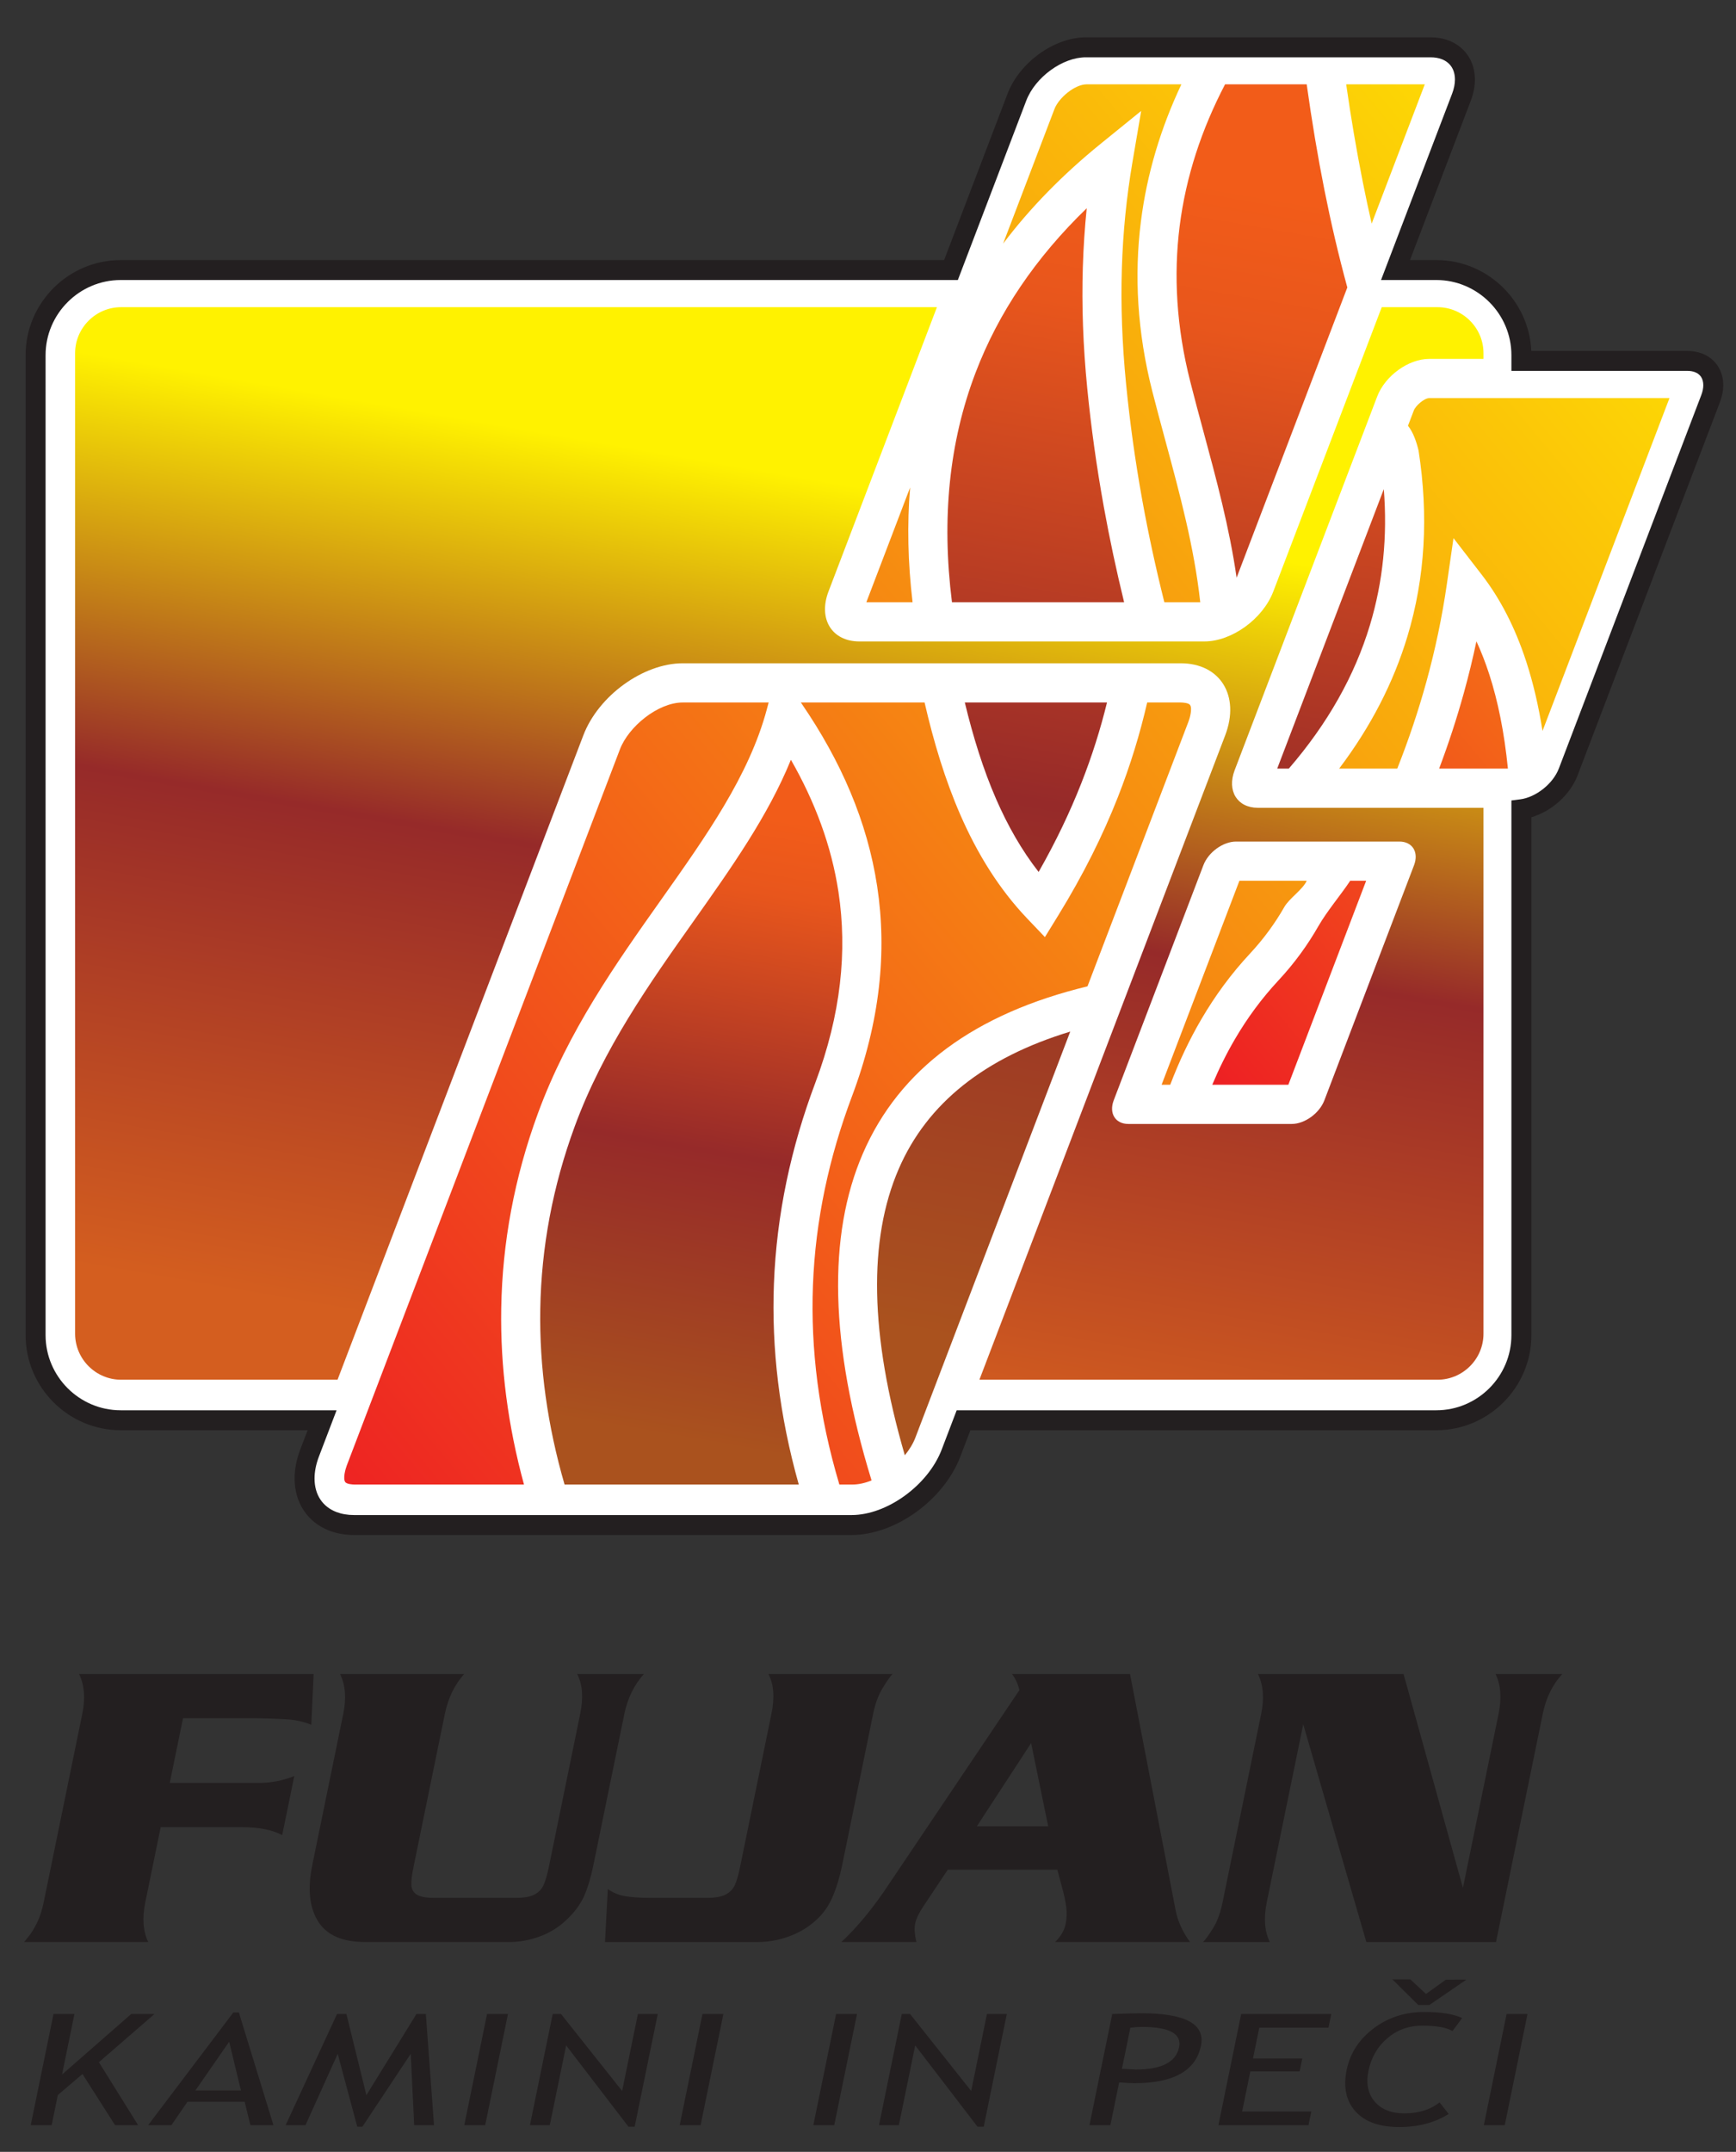
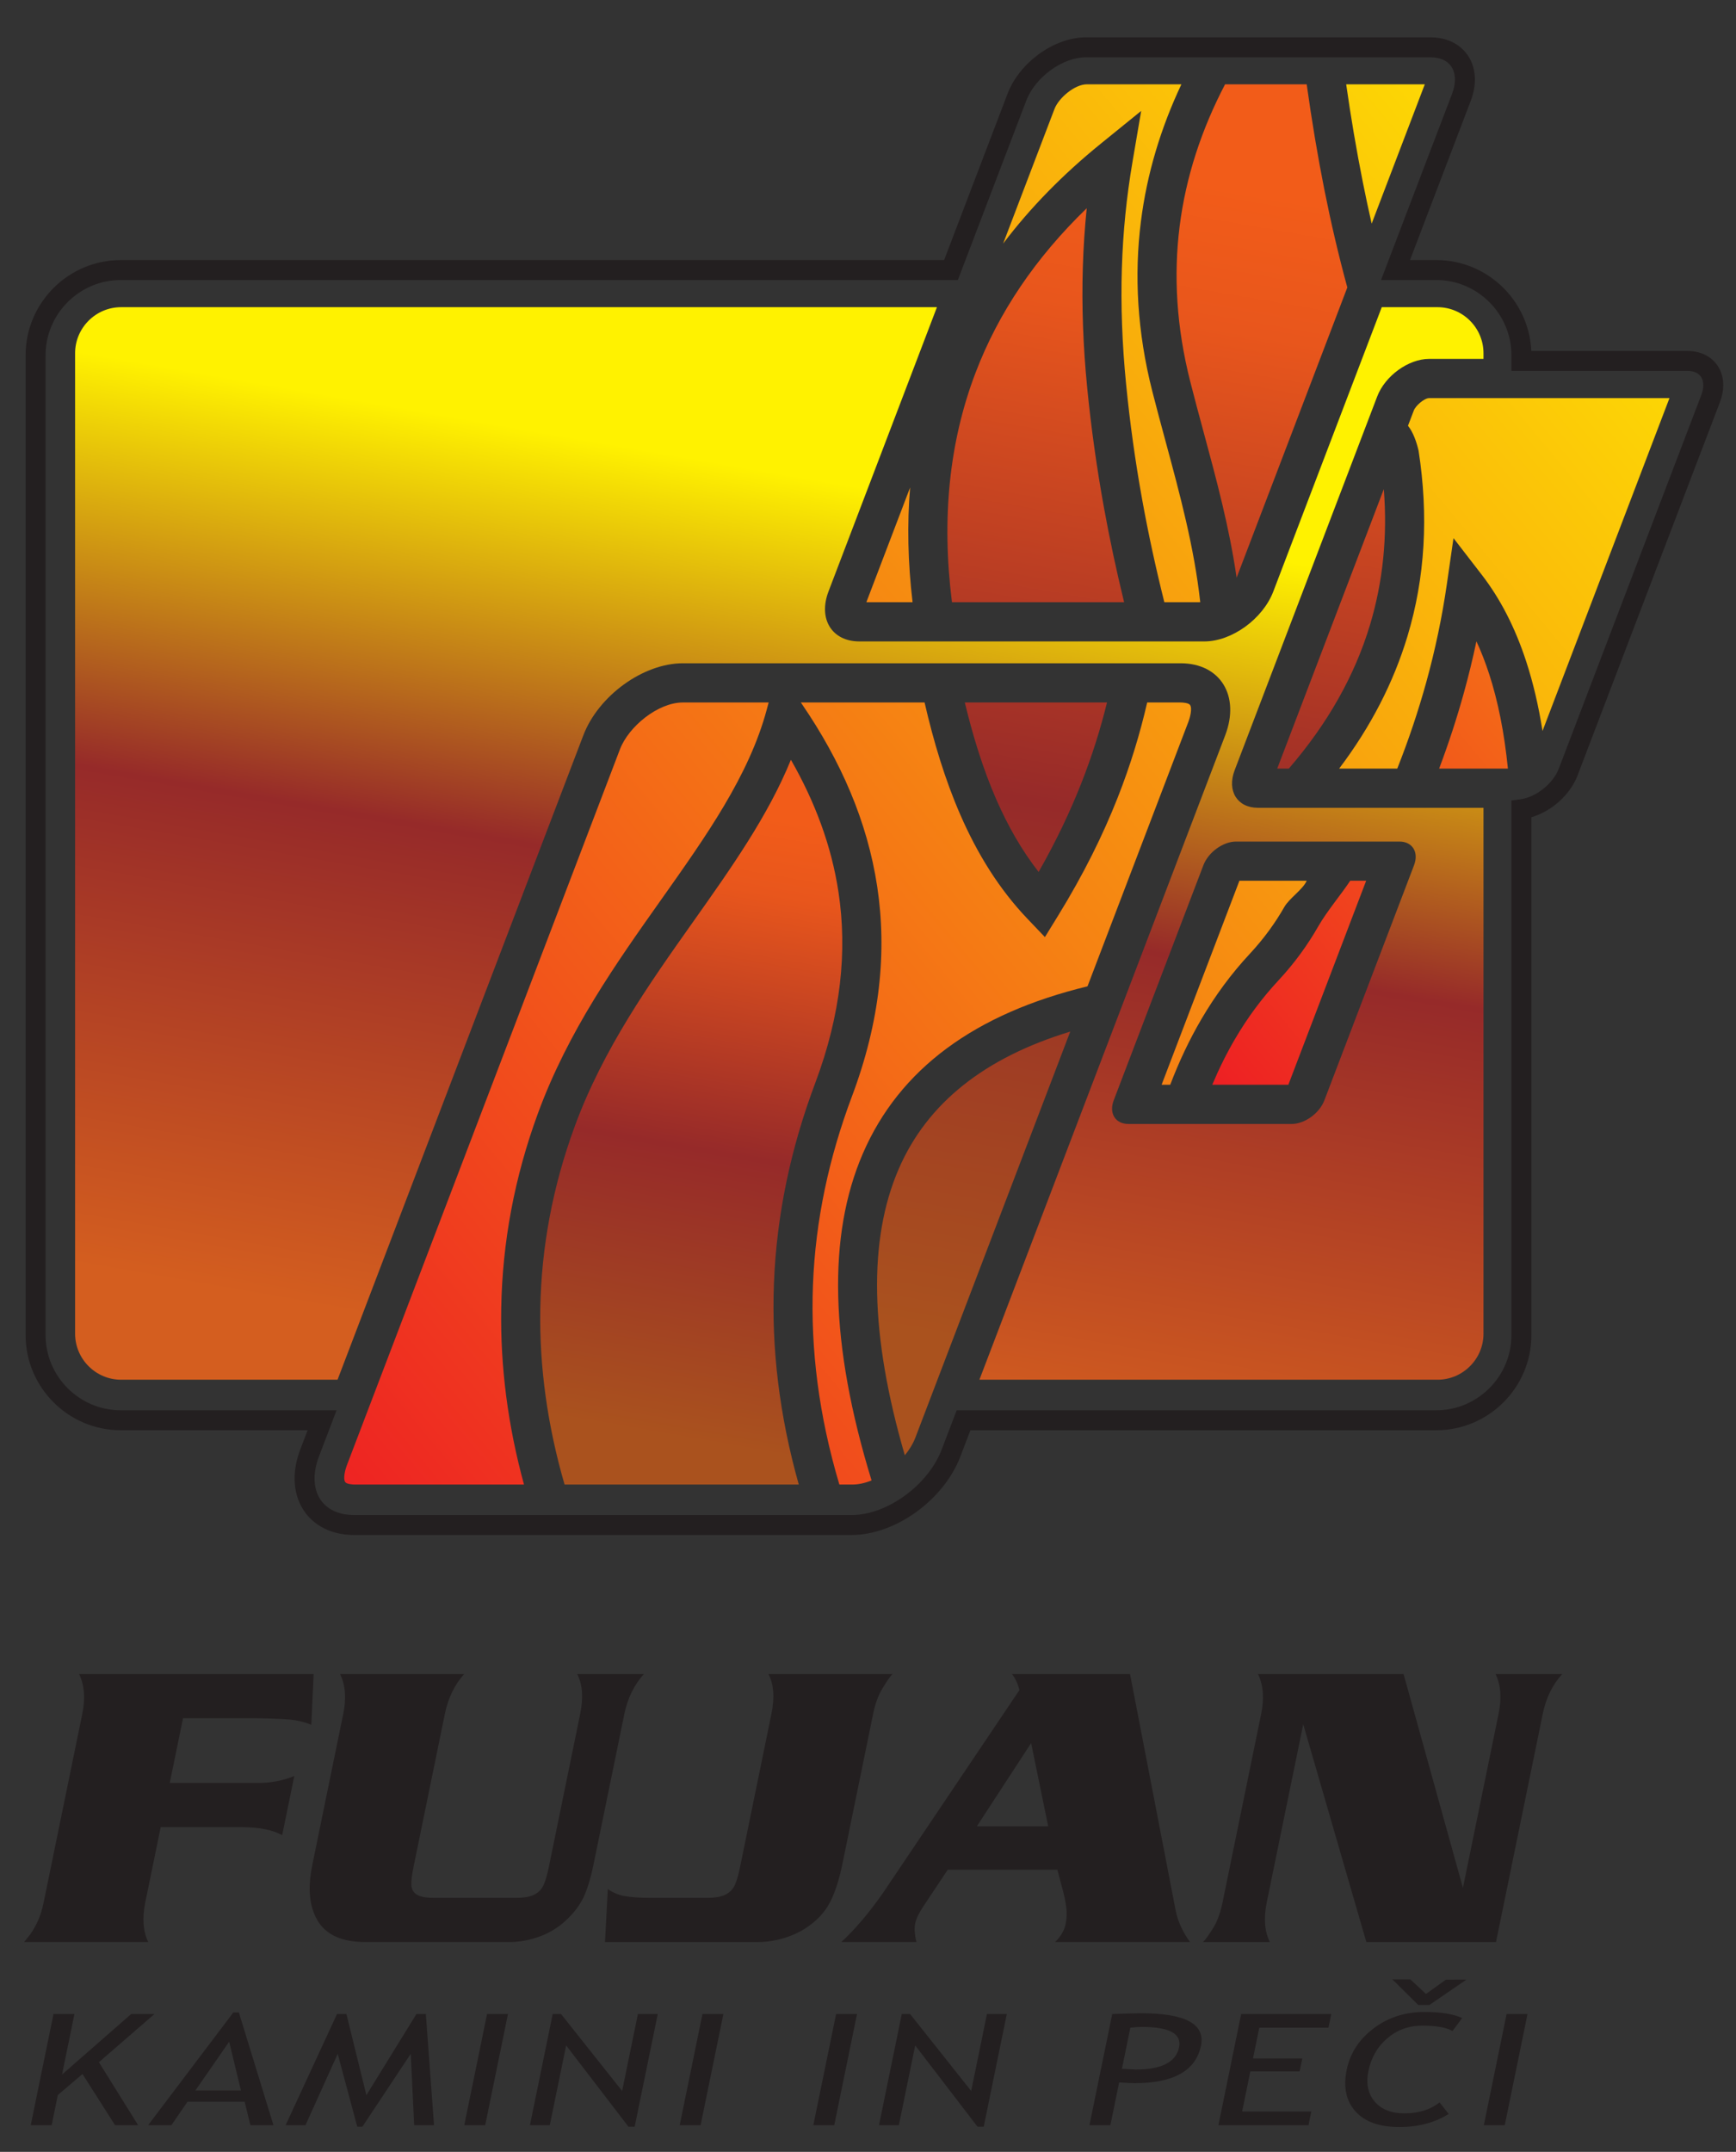
<svg xmlns="http://www.w3.org/2000/svg" xmlns:ns1="http://www.inkscape.org/namespaces/inkscape" xmlns:ns2="http://sodipodi.sourceforge.net/DTD/sodipodi-0.dtd" width="138mm" height="171mm" viewBox="0 0 138 171" version="1.1" id="svg5" xml:space="preserve" ns1:version="1.2.2 (732a01da63, 2022-12-09)" ns2:docname="logo_123test.svg">
  <rect x="0" y="0" width="138" height="171" fill="#333333" stroke="none" />
  <ns2:namedview id="namedview7" pagecolor="#ffffff" bordercolor="#000000" borderopacity="0.25" ns1:showpageshadow="2" ns1:pageopacity="0.0" ns1:pagecheckerboard="0" ns1:deskcolor="#d1d1d1" ns1:document-units="mm" showgrid="false" ns1:zoom="0.52724989" ns1:cx="302.5131" ns1:cy="733.99731" ns1:window-width="1920" ns1:window-height="1017" ns1:window-x="-8" ns1:window-y="-8" ns1:window-maximized="1" ns1:current-layer="svg5">
    <ns1:page x="0" y="0" width="138" height="171" id="page273" />
    <ns1:page x="220" y="0" width="210" height="297" id="page275" />
  </ns2:namedview>
  <defs id="defs2">
    <clipPath clipPathUnits="userSpaceOnUse" id="clipPath156">
      <path d="m 318.099,691.809 -9.853,-25.825 h 10.408 c -1.064,8.967 -1.244,17.574 -0.555,25.825 z m 96.616,-63.276 h 13.089 c 2.563,6.475 4.735,12.953 6.527,19.429 2.036,7.361 3.581,14.746 4.649,22.151 l 1.485,10.298 6.357,-8.229 c 4.104,-5.312 7.502,-11.785 10.055,-19.643 1.516,-4.666 2.738,-9.827 3.638,-15.532 l 28.588,74.927 H 434.982 c -1.147,-0.039 -3.043,-1.712 -3.452,-2.784 l -1.312,-3.44 c 1.153,-1.432 1.907,-3.57 2.384,-5.593 2.272,-14.639 1.484,-28.586 -2.505,-41.805 -3.141,-10.406 -8.246,-20.339 -15.381,-29.78 z m -39.979,-71.17 h 1.943 c 1.977,5.201 4.303,10.139 7.028,14.786 3.103,5.294 6.709,10.202 10.883,14.685 3.22,3.459 5.754,6.996 7.781,10.544 1.125,1.97 4.186,3.941 5.037,5.904 h -15.152 z m -72.564,-90.001 h 2.939 c 1.402,0 2.868,0.34 4.308,0.93 -9.428,30.718 -9.936,55.151 -1.954,73.598 8.251,19.066 25.263,31.494 50.582,37.625 l 22.759,59.649 c 0.284,0.745 0.912,2.967 0.309,3.723 -0.352,0.441 -1.615,0.529 -2.097,0.529 h -7.529 c -1.602,-6.951 -3.746,-14.075 -6.652,-21.44 -3.334,-8.45 -7.686,-17.252 -13.391,-26.519 l -2.989,-4.855 -3.941,4.13 c -6.4,6.71 -11.281,14.633 -15.104,23.398 -3.434,7.875 -6.004,16.388 -8.053,25.285 h -27.863 l 0.219,-0.32 c 8.765,-12.803 14.752,-26.422 16.975,-41.104 2.224,-14.689 0.662,-30.354 -5.676,-47.217 -5.143,-13.684 -8.237,-27.836 -8.794,-42.566 -0.542,-14.316 1.295,-29.228 5.95,-44.847 z m -109.155,0 h 38.134 c -3.602,13.182 -5.353,26.444 -5.127,39.682 0.252,14.746 2.953,29.433 8.278,43.917 6.792,18.476 17.552,33.676 27.754,48.088 10.168,14.364 19.763,27.918 23.748,42.721 l 0.443,1.647 h -19.323 c -5.597,0 -12.212,-5.418 -14.168,-10.544 L 191.229,471.614 c -0.284,-0.745 -0.912,-2.967 -0.309,-3.723 0.353,-0.441 1.616,-0.529 2.097,-0.529 z m 186.174,315.211 h -21.298 c -2.731,0 -6.333,-3.063 -7.287,-5.563 l -11.561,-30.302 c 6.076,8.049 13.424,15.551 22.013,22.517 l 9.079,7.362 -1.96,-11.5 c -1.33,-7.808 -2.14,-15.734 -2.391,-23.947 -0.253,-8.27 0.051,-16.888 0.951,-26.028 0.855,-8.691 2.057,-17.368 3.652,-26.183 1.353,-7.473 2.997,-15.09 4.963,-22.944 h 8.087 c -1.363,12.373 -4.583,24.284 -7.796,36.166 -1.051,3.888 -2.102,7.774 -3.011,11.352 -3.378,13.297 -4.085,26.027 -2.561,38.156 1.364,10.849 4.509,21.158 9.12,30.914 z m 54.814,0 H 416.302 c 1.062,-7.445 2.306,-14.804 3.753,-22.062 0.629,-3.153 1.291,-6.254 1.985,-9.3 z" clip-rule="evenodd" id="path154" />
    </clipPath>
    <linearGradient x1="161.56" y1="476.37" x2="518.21" y2="773.57" gradientUnits="userSpaceOnUse" spreadMethod="pad" id="linearGradient162">
      <stop style="stop-opacity:1;stop-color:#ed1c24" offset="0" id="stop158" />
      <stop style="stop-opacity:1;stop-color:#fff200" offset="1" id="stop160" />
    </linearGradient>
    <clipPath clipPathUnits="userSpaceOnUse" id="clipPath172">
      <path d="m 327.527,665.985 h 38.764 c -1.774,7.263 -3.284,14.37 -4.555,21.392 -1.648,9.109 -2.885,18.015 -3.756,26.873 -0.935,9.496 -1.25,18.48 -0.985,27.131 0.138,4.527 0.433,8.95 0.879,13.295 -11.486,-11.1 -19.883,-23.46 -25.073,-37.122 -5.859,-15.423 -7.67,-32.59 -5.274,-51.569 z m 79.882,116.588 h -18.382 c -5.268,-10.081 -8.821,-20.752 -10.234,-31.983 -1.386,-11.022 -0.723,-22.666 2.388,-34.916 1.009,-3.973 1.992,-7.61 2.976,-11.249 2.917,-10.787 5.839,-21.596 7.469,-32.92 l 0.017,0.043 24.913,65.295 c -1.964,7.193 -3.674,14.513 -5.156,21.944 -1.52,7.625 -2.844,15.568 -3.992,23.785 z m -6.639,-154.04 h 2.615 c 8.789,10.183 14.842,20.957 18.264,32.297 2.946,9.763 3.965,19.974 3.125,30.614 z m -38.33,14.883 h -32.021 c 1.86,-7.721 4.134,-15.053 7.062,-21.767 2.604,-5.97 5.733,-11.482 9.561,-16.381 3.913,6.869 7.057,13.49 9.591,19.915 2.472,6.265 4.356,12.326 5.807,18.234 z M 316.908,473.949 c 1.039,1.272 1.863,2.625 2.372,3.958 l 34.882,91.422 c -19.223,-5.839 -32.202,-16.075 -38.627,-30.922 -6.878,-15.895 -6.539,-37.292 1.374,-64.459" clip-rule="evenodd" id="path170" />
    </clipPath>
    <linearGradient x1="345.02" y1="496.94" x2="390.69" y2="759.58" gradientUnits="userSpaceOnUse" spreadMethod="pad" id="linearGradient182">
      <stop style="stop-opacity:1;stop-color:#aa521e" offset="0" id="stop174" />
      <stop style="stop-opacity:1;stop-color:#962a29" offset="0.46" id="stop176" />
      <stop style="stop-opacity:1;stop-color:#e8561c" offset="0.88" id="stop178" />
      <stop style="stop-opacity:1;stop-color:#f25c19" offset="1" id="stop180" />
    </linearGradient>
    <clipPath clipPathUnits="userSpaceOnUse" id="clipPath192">
      <path d="m 437.234,628.533 h 15.486 c -0.817,8.17 -2.248,15.219 -4.218,21.283 -0.859,2.642 -1.818,5.094 -2.872,7.369 -0.81,-3.85 -1.749,-7.706 -2.818,-11.568 -1.575,-5.694 -3.432,-11.389 -5.578,-17.084 z m -51.091,-71.17 h 17.136 l 17.52,45.919 h -3.595 c -1.92,-2.932 -5.237,-6.847 -7.181,-10.248 -2.359,-4.13 -5.287,-8.225 -8.987,-12.198 -3.755,-4.032 -6.983,-8.421 -9.745,-13.133 -1.926,-3.285 -3.636,-6.736 -5.149,-10.339" clip-rule="evenodd" id="path190" />
    </clipPath>
    <linearGradient x1="371.13" y1="567.02" x2="467.74" y2="647.53" gradientUnits="userSpaceOnUse" spreadMethod="pad" id="linearGradient198">
      <stop style="stop-opacity:1;stop-color:#ed1c24" offset="0" id="stop194" />
      <stop style="stop-opacity:1;stop-color:#f47216" offset="1" id="stop196" />
    </linearGradient>
    <clipPath clipPathUnits="userSpaceOnUse" id="clipPath208">
      <path d="m 240.286,467.362 h 52.742 c -4.414,15.672 -6.145,30.69 -5.598,45.153 0.596,15.738 3.871,30.778 9.311,45.253 5.798,15.428 7.24,29.676 5.229,42.965 -1.579,10.427 -5.297,20.324 -10.714,29.786 -5.14,-12.627 -13.37,-24.253 -21.994,-36.437 -9.866,-13.938 -20.271,-28.637 -26.684,-46.081 -4.993,-13.582 -7.526,-27.323 -7.761,-41.094 -0.225,-13.159 1.646,-26.379 5.47,-39.546" clip-rule="evenodd" id="path206" />
    </clipPath>
    <linearGradient x1="256.7" y1="479.3" x2="280.92" y2="618.58" gradientUnits="userSpaceOnUse" spreadMethod="pad" id="linearGradient218">
      <stop style="stop-opacity:1;stop-color:#aa521e" offset="0" id="stop210" />
      <stop style="stop-opacity:1;stop-color:#962a29" offset="0.46" id="stop212" />
      <stop style="stop-opacity:1;stop-color:#e8561c" offset="0.88" id="stop214" />
      <stop style="stop-opacity:1;stop-color:#f25c19" offset="1" id="stop216" />
    </linearGradient>
    <clipPath clipPathUnits="userSpaceOnUse" id="clipPath228">
      <path d="m 140.412,732.403 h 183.729 l -24.42,-64.001 c -2.359,-6.184 0.769,-11.243 6.953,-11.243 h 77.683 c 6.184,0 13.174,5.059 15.533,11.243 l 24.42,64.001 h 12.561 c 5.692,0 10.349,-4.657 10.349,-10.349 v -1.294 h -12.243 c -4.655,0 -9.917,-3.808 -11.693,-8.463 l -32.099,-84.127 c -1.776,-4.655 0.579,-8.463 5.234,-8.463 h 50.8 v -118.398 c 0,-5.692 -4.657,-10.348 -10.349,-10.348 H 333.707 l 55.347,145.058 c 3.405,8.924 -1.11,16.224 -10.034,16.224 H 266.925 c -8.924,0 -19.009,-7.301 -22.414,-16.224 L 189.164,490.961 h -48.752 c -5.692,0 -10.349,4.657 -10.349,10.348 v 220.745 c 0,5.692 4.656,10.349 10.349,10.349 z M 367.246,548.537 h 36.788 c 2.929,0 6.238,2.396 7.356,5.324 l 20.193,52.923 c 1.117,2.929 -0.364,5.324 -3.293,5.324 h -36.788 c -2.929,0 -6.239,-2.395 -7.356,-5.324 l -20.193,-52.923 c -1.117,-2.928 0.364,-5.324 3.293,-5.324" clip-rule="evenodd" id="path226" />
    </clipPath>
    <linearGradient x1="267.96" y1="492.75" x2="309.33" y2="730.62" gradientUnits="userSpaceOnUse" spreadMethod="pad" id="linearGradient238">
      <stop style="stop-opacity:1;stop-color:#d45e1f" offset="0" id="stop230" />
      <stop style="stop-opacity:1;stop-color:#962a29" offset="0.46" id="stop232" />
      <stop style="stop-opacity:1;stop-color:#fff200" offset="0.84" id="stop234" />
      <stop style="stop-opacity:1;stop-color:#fff200" offset="1" id="stop236" />
    </linearGradient>
  </defs>
  <g ns1:label="Plast 1" ns1:groupmode="layer" id="layer1" />
  <path d="m 3.474,151.16 3.067,-14.965 c 0.256,-1.251 0.169,-2.304 -0.256,-3.167 H 24.933 l -0.187,4.029 c -0.546,-0.218 -1.114,-0.357 -1.699,-0.41 -0.592,-0.048 -1.462,-0.085 -2.623,-0.107 h -5.875 l -1.054,5.141 h 7.078 c 0.974,0 1.916,-0.181 2.821,-0.548 l -0.963,4.699 c -0.775,-0.426 -1.87,-0.639 -3.281,-0.639 h -6.376 l -1.224,5.971 c -0.257,1.256 -0.181,2.31 0.236,3.161 H 1.92 c 0,0 0.115,-0.144 0.344,-0.431 0.233,-0.282 0.458,-0.649 0.677,-1.096 0.225,-0.447 0.401,-0.995 0.533,-1.639 z m 21.346,-2.932 2.466,-12.033 c 0.256,-1.251 0.174,-2.304 -0.256,-3.167 h 9.872 c -0.771,0.852 -1.279,1.905 -1.538,3.167 l -2.484,12.123 c -0.132,0.644 -0.196,1.139 -0.18,1.474 0.015,0.341 0.161,0.591 0.434,0.766 0.279,0.171 0.725,0.255 1.337,0.255 h 6.578 c 0.617,0 1.092,-0.085 1.426,-0.255 0.339,-0.176 0.582,-0.426 0.737,-0.766 0.149,-0.335 0.293,-0.83 0.425,-1.474 l 2.484,-12.123 c 0.267,-1.304 0.185,-2.358 -0.24,-3.167 h 5.306 c -0.778,0.862 -1.297,1.916 -1.554,3.167 l -2.466,12.033 c -0.201,0.979 -0.448,1.799 -0.744,2.464 -0.301,0.665 -0.778,1.304 -1.428,1.905 -0.619,0.58 -1.326,1.017 -2.123,1.298 -0.799,0.287 -1.589,0.431 -2.382,0.431 h -11.458 c -1.82,0 -3.074,-0.554 -3.753,-1.655 -0.684,-1.102 -0.839,-2.581 -0.457,-4.444 z m 44.589,-12.033 -2.466,12.033 c -0.192,0.937 -0.443,1.772 -0.759,2.506 -0.309,0.729 -0.75,1.352 -1.323,1.863 -0.615,0.559 -1.331,0.99 -2.159,1.288 -0.826,0.293 -1.639,0.442 -2.438,0.442 h -12.171 l 0.225,-4.215 c 0.436,0.314 0.924,0.505 1.466,0.585 0.537,0.08 1.184,0.117 1.929,0.117 h 4.513 c 0.612,0 1.092,-0.085 1.441,-0.255 0.345,-0.176 0.593,-0.426 0.748,-0.766 0.154,-0.335 0.292,-0.83 0.424,-1.474 l 2.484,-12.123 c 0.267,-1.304 0.19,-2.358 -0.24,-3.167 h 9.861 c -0.184,0.197 -0.447,0.569 -0.784,1.123 -0.336,0.548 -0.587,1.229 -0.754,2.044 z m 11.032,-3.167 h 9.388 l 3.63,18.802 c 0.168,0.841 0.545,1.676 1.139,2.496 h -10.724 c 0.453,-0.447 0.733,-0.926 0.836,-1.432 0.087,-0.426 0.108,-0.867 0.052,-1.32 -0.052,-0.447 -0.176,-1.038 -0.38,-1.756 -0.198,-0.724 -0.309,-1.139 -0.331,-1.24 h -8.712 l -1.938,2.911 c -0.362,0.543 -0.578,1 -0.654,1.373 -0.076,0.373 -0.044,0.862 0.104,1.464 h -5.971 c 1.13,-1.048 2.255,-2.379 3.372,-3.991 l 10.784,-16.03 c -0.125,-0.506 -0.319,-0.937 -0.595,-1.277 z m 2.884,12.102 -1.358,-6.615 -4.315,6.615 z m 13.863,6.03 3.067,-14.965 c 0.256,-1.251 0.169,-2.304 -0.256,-3.167 h 11.575 l 4.719,16.993 2.833,-13.826 c 0.258,-1.261 0.176,-2.315 -0.24,-3.167 h 5.306 c -0.772,0.83 -1.291,1.884 -1.554,3.167 l -3.716,18.132 H 108.615 l -5.017,-17.307 -2.898,14.14 c -0.259,1.262 -0.176,2.315 0.24,3.167 h -5.306 c 0.195,-0.197 0.462,-0.564 0.795,-1.101 0.333,-0.532 0.586,-1.224 0.759,-2.065" style="fill:#231f20;fill-opacity:1;fill-rule:nonzero;stroke:none;stroke-width:0.353" id="path142" />
  <path d="m 9.147,168.878 -2.59,-4.065 -1.96,1.67 -0.491,2.395 h -1.663 l 1.81,-8.833 h 1.664 l -0.985,4.808 5.5,-4.808 h 1.85 l -4.42,3.83 3.119,5.003 z m 10.758,0 -0.458,-1.866 h -4.54 l -1.282,1.866 h -1.85 l 6.774,-8.957 h 0.441 l 2.747,8.957 z m -1.687,-6.634 -2.687,3.879 h 3.623 z m 14.705,6.634 -0.272,-5.671 -3.844,5.794 h -0.407 l -1.554,-5.794 -2.562,5.671 h -1.578 l 4.085,-8.833 h 0.746 l 1.589,6.449 3.978,-6.449 h 0.747 l 0.651,8.833 z m 3.984,0 1.81,-8.833 h 1.663 l -1.81,8.833 z m 13.053,0.124 -4.956,-6.462 -1.299,6.338 h -1.579 l 1.81,-8.833 h 0.662 l 4.857,6.115 1.253,-6.115 h 1.579 l -1.835,8.957 z m 4.071,-0.124 1.81,-8.833 h 1.663 l -1.81,8.833 z m 10.623,0 1.81,-8.833 h 1.663 l -1.81,8.833 z m 13.053,0.124 -4.955,-6.462 -1.299,6.338 h -1.579 l 1.81,-8.833 h 0.662 l 4.856,6.115 1.253,-6.115 h 1.579 l -1.835,8.957 z m 11.256,-3.519 -0.696,3.395 h -1.663 l 1.811,-8.835 c 1.264,-0.039 2.026,-0.06 2.286,-0.06 3.53,0 5.119,0.858 4.767,2.578 -0.407,1.987 -2.17,2.981 -5.29,2.981 -0.186,0 -0.592,-0.021 -1.215,-0.06 z m 0.892,-4.353 -0.669,3.266 c 0.693,0.039 1.06,0.06 1.097,0.06 2.056,0 3.204,-0.589 3.445,-1.769 0.221,-1.077 -0.766,-1.617 -2.958,-1.617 -0.221,0 -0.525,0.021 -0.915,0.06 z m 10.249,0.002 -0.501,2.446 h 3.92 l -0.21,1.026 h -3.92 l -0.653,3.187 h 5.499 l -0.223,1.087 h -7.162 l 1.81,-8.833 h 7.162 l -0.223,1.087 z m 16.125,-0.766 -0.766,1.031 c -0.474,-0.284 -1.276,-0.426 -2.416,-0.426 -1.063,0 -1.986,0.334 -2.768,1.001 -0.779,0.669 -1.278,1.53 -1.494,2.582 -0.206,1.007 -0.042,1.822 0.489,2.446 0.531,0.626 1.318,0.939 2.362,0.939 1.134,0 2.071,-0.29 2.801,-0.873 l 0.722,0.922 c -1.103,0.692 -2.41,1.038 -3.924,1.038 -1.587,0 -2.749,-0.416 -3.492,-1.25 -0.741,-0.832 -0.971,-1.93 -0.691,-3.295 0.271,-1.32 0.981,-2.416 2.133,-3.288 1.152,-0.873 2.497,-1.31 4.042,-1.31 1.321,0 2.321,0.161 3.001,0.482 z m 0.337,-3.052 -2.941,2.014 h -0.882 l -2.06,-2.038 h 1.426 l 1.247,1.161 1.582,-1.136 z m 1.388,11.564 1.81,-8.833 h 1.663 l -1.81,8.833 z" style="fill:#231f20;fill-opacity:1;fill-rule:nonzero;stroke:none;stroke-width:0.353" id="path144" />
-   <path d="M 9.593,21.46 H 75.596 l 5.24,-13.733 c 0.832,-2.182 3.298,-3.966 5.48,-3.966 h 27.405 c 2.182,0 3.285,1.785 2.453,3.966 l -5.24,13.733 h 3.243 c 3.72,0 6.764,3.044 6.764,6.764 v 0.456 h 13.197 c 1.642,0 2.473,1.343 1.847,2.986 l -11.324,29.678 c -0.576,1.509 -2.189,2.765 -3.72,2.959 V 106.098 c 0,3.72 -3.044,6.764 -6.764,6.764 H 76.595 l -0.993,2.602 c -1.201,3.148 -4.759,5.723 -7.907,5.723 h -39.544 c -3.148,0 -4.741,-2.575 -3.54,-5.723 l 0.993,-2.602 H 9.593 c -3.721,0 -6.764,-3.044 -6.764,-6.764 V 28.224 c 0,-3.721 3.044,-6.764 6.764,-6.764" style="fill:#ffffff;fill-opacity:1;fill-rule:evenodd;stroke:none;stroke-width:0.353" id="path146" />
  <path d="M 9.593,20.667 H 75.051 l 5.044,-13.222 c 0.472,-1.237 1.398,-2.356 2.51,-3.16 1.122,-0.812 2.45,-1.317 3.711,-1.317 h 27.405 c 0.532,0 1.019,0.089 1.45,0.254 0.652,0.249 1.171,0.667 1.53,1.209 0.354,0.535 0.544,1.181 0.544,1.892 0,0.53 -0.107,1.099 -0.33,1.686 l -4.829,12.657 h 2.092 c 2.079,0 3.969,0.85 5.338,2.219 1.295,1.295 2.125,3.056 2.211,5.002 h 12.412 c 0.425,0 0.814,0.072 1.161,0.204 0.529,0.202 0.952,0.543 1.245,0.985 0.287,0.435 0.443,0.958 0.443,1.532 0,0.422 -0.084,0.874 -0.262,1.339 l -11.323,29.678 c -0.338,0.885 -0.97,1.69 -1.737,2.3 -0.581,0.462 -1.248,0.817 -1.931,1.016 V 106.098 c 0,2.079 -0.85,3.969 -2.219,5.338 -1.369,1.369 -3.259,2.219 -5.338,2.219 H 77.14 l -0.798,2.091 c -0.657,1.721 -1.948,3.278 -3.499,4.401 -1.563,1.131 -3.405,1.833 -5.148,1.833 h -39.544 c -0.725,0 -1.385,-0.121 -1.968,-0.343 -0.87,-0.332 -1.563,-0.889 -2.039,-1.611 -0.472,-0.715 -0.726,-1.58 -0.726,-2.537 0,-0.723 0.146,-1.502 0.453,-2.308 l 0.583,-1.527 H 9.593 c -2.079,0 -3.969,-0.85 -5.338,-2.219 -1.369,-1.369 -2.219,-3.259 -2.219,-5.338 V 28.224 c 0,-2.079 0.85,-3.969 2.219,-5.338 1.369,-1.369 3.259,-2.219 5.338,-2.219 z M 75.596,22.253 H 9.593 c -1.641,0 -3.134,0.672 -4.216,1.755 -1.082,1.082 -1.754,2.575 -1.754,4.216 V 106.098 c 0,1.641 0.672,3.134 1.754,4.217 1.082,1.082 2.575,1.754 4.216,1.754 H 26.755 l -1.403,3.677 c -0.236,0.618 -0.348,1.207 -0.348,1.744 0,0.644 0.161,1.211 0.46,1.663 0.294,0.445 0.729,0.792 1.283,1.003 0.404,0.154 0.875,0.238 1.404,0.238 h 39.544 c 1.404,0 2.915,-0.586 4.219,-1.529 1.315,-0.952 2.404,-2.256 2.948,-3.683 l 1.188,-3.113 h 38.127 c 1.641,0 3.134,-0.672 4.216,-1.754 1.082,-1.082 1.754,-2.575 1.754,-4.217 V 63.609 l 0.694,-0.089 c 0.623,-0.079 1.276,-0.386 1.838,-0.833 0.555,-0.441 1.007,-1.011 1.242,-1.625 l 11.323,-29.678 c 0.106,-0.278 0.156,-0.539 0.156,-0.775 0,-0.261 -0.062,-0.485 -0.176,-0.659 -0.11,-0.166 -0.276,-0.297 -0.489,-0.378 -0.168,-0.064 -0.368,-0.099 -0.597,-0.099 h -13.991 v -1.25 c 0,-1.641 -0.672,-3.134 -1.754,-4.216 -1.082,-1.082 -2.575,-1.755 -4.216,-1.755 h -4.394 l 5.65,-14.808 c 0.152,-0.4 0.225,-0.778 0.225,-1.122 0,-0.398 -0.097,-0.746 -0.278,-1.018 -0.175,-0.266 -0.439,-0.474 -0.774,-0.602 -0.252,-0.096 -0.549,-0.148 -0.886,-0.148 H 86.315 c -0.921,0 -1.918,0.388 -2.781,1.013 -0.875,0.633 -1.599,1.499 -1.958,2.442 l -5.434,14.244 z" style="fill:#231f20;fill-opacity:1;fill-rule:nonzero;stroke:none;stroke-width:0.353" id="path148" />
  <g id="g150" transform="matrix(0.353,0,0,-0.353,-39.942,282.949)">
    <g id="g152" clip-path="url(#clipPath156)">
      <path d="m 318.099,691.809 -9.853,-25.825 h 10.408 c -1.064,8.967 -1.244,17.574 -0.555,25.825 z m 96.616,-63.276 h 13.089 c 2.563,6.475 4.735,12.953 6.527,19.429 2.036,7.361 3.581,14.746 4.649,22.151 l 1.485,10.298 6.357,-8.229 c 4.104,-5.312 7.502,-11.785 10.055,-19.643 1.516,-4.666 2.738,-9.827 3.638,-15.532 l 28.588,74.927 H 434.982 c -1.147,-0.039 -3.043,-1.712 -3.452,-2.784 l -1.312,-3.44 c 1.153,-1.432 1.907,-3.57 2.384,-5.593 2.272,-14.639 1.484,-28.586 -2.505,-41.805 -3.141,-10.406 -8.246,-20.339 -15.381,-29.78 z m -39.979,-71.17 h 1.943 c 1.977,5.201 4.303,10.139 7.028,14.786 3.103,5.294 6.709,10.202 10.883,14.685 3.22,3.459 5.754,6.996 7.781,10.544 1.125,1.97 4.186,3.941 5.037,5.904 h -15.152 z m -72.564,-90.001 h 2.939 c 1.402,0 2.868,0.34 4.308,0.93 -9.428,30.718 -9.936,55.151 -1.954,73.598 8.251,19.066 25.263,31.494 50.582,37.625 l 22.759,59.649 c 0.284,0.745 0.912,2.967 0.309,3.723 -0.352,0.441 -1.615,0.529 -2.097,0.529 h -7.529 c -1.602,-6.951 -3.746,-14.075 -6.652,-21.44 -3.334,-8.45 -7.686,-17.252 -13.391,-26.519 l -2.989,-4.855 -3.941,4.13 c -6.4,6.71 -11.281,14.633 -15.104,23.398 -3.434,7.875 -6.004,16.388 -8.053,25.285 h -27.863 l 0.219,-0.32 c 8.765,-12.803 14.752,-26.422 16.975,-41.104 2.224,-14.689 0.662,-30.354 -5.676,-47.217 -5.143,-13.684 -8.237,-27.836 -8.794,-42.566 -0.542,-14.316 1.295,-29.228 5.95,-44.847 z m -109.155,0 h 38.134 c -3.602,13.182 -5.353,26.444 -5.127,39.682 0.252,14.746 2.953,29.433 8.278,43.917 6.792,18.476 17.552,33.676 27.754,48.088 10.168,14.364 19.763,27.918 23.748,42.721 l 0.443,1.647 h -19.323 c -5.597,0 -12.212,-5.418 -14.168,-10.544 L 191.229,471.614 c -0.284,-0.745 -0.912,-2.967 -0.309,-3.723 0.353,-0.441 1.616,-0.529 2.097,-0.529 z m 186.174,315.211 h -21.298 c -2.731,0 -6.333,-3.063 -7.287,-5.563 l -11.561,-30.302 c 6.076,8.049 13.424,15.551 22.013,22.517 l 9.079,7.362 -1.96,-11.5 c -1.33,-7.808 -2.14,-15.734 -2.391,-23.947 -0.253,-8.27 0.051,-16.888 0.951,-26.028 0.855,-8.691 2.057,-17.368 3.652,-26.183 1.353,-7.473 2.997,-15.09 4.963,-22.944 h 8.087 c -1.363,12.373 -4.583,24.284 -7.796,36.166 -1.051,3.888 -2.102,7.774 -3.011,11.352 -3.378,13.297 -4.085,26.027 -2.561,38.156 1.364,10.849 4.509,21.158 9.12,30.914 z m 54.814,0 H 416.302 c 1.062,-7.445 2.306,-14.804 3.753,-22.062 0.629,-3.153 1.291,-6.254 1.985,-9.3 z" style="fill:url(#linearGradient162);fill-rule:evenodd;stroke:none" id="path164" />
    </g>
  </g>
  <g id="g166" transform="matrix(0.353,0,0,-0.353,-39.942,282.949)">
    <g id="g168" clip-path="url(#clipPath172)">
      <path d="m 327.527,665.985 h 38.764 c -1.774,7.263 -3.284,14.37 -4.555,21.392 -1.648,9.109 -2.885,18.015 -3.756,26.873 -0.935,9.496 -1.25,18.48 -0.985,27.131 0.138,4.527 0.433,8.95 0.879,13.295 -11.486,-11.1 -19.883,-23.46 -25.073,-37.122 -5.859,-15.423 -7.67,-32.59 -5.274,-51.569 z m 79.882,116.588 h -18.382 c -5.268,-10.081 -8.821,-20.752 -10.234,-31.983 -1.386,-11.022 -0.723,-22.666 2.388,-34.916 1.009,-3.973 1.992,-7.61 2.976,-11.249 2.917,-10.787 5.839,-21.596 7.469,-32.92 l 0.017,0.043 24.913,65.295 c -1.964,7.193 -3.674,14.513 -5.156,21.944 -1.52,7.625 -2.844,15.568 -3.992,23.785 z m -6.639,-154.04 h 2.615 c 8.789,10.183 14.842,20.957 18.264,32.297 2.946,9.763 3.965,19.974 3.125,30.614 z m -38.33,14.883 h -32.021 c 1.86,-7.721 4.134,-15.053 7.062,-21.767 2.604,-5.97 5.733,-11.482 9.561,-16.381 3.913,6.869 7.057,13.49 9.591,19.915 2.472,6.265 4.356,12.326 5.807,18.234 z M 316.908,473.949 c 1.039,1.272 1.863,2.625 2.372,3.958 l 34.882,91.422 c -19.223,-5.839 -32.202,-16.075 -38.627,-30.922 -6.878,-15.895 -6.539,-37.292 1.374,-64.459" style="fill:url(#linearGradient182);fill-rule:evenodd;stroke:none" id="path184" />
    </g>
  </g>
  <g id="g186" transform="matrix(0.353,0,0,-0.353,-39.942,282.949)">
    <g id="g188" clip-path="url(#clipPath192)">
      <path d="m 437.234,628.533 h 15.486 c -0.817,8.17 -2.248,15.219 -4.218,21.283 -0.859,2.642 -1.818,5.094 -2.872,7.369 -0.81,-3.85 -1.749,-7.706 -2.818,-11.568 -1.575,-5.694 -3.432,-11.389 -5.578,-17.084 z m -51.091,-71.17 h 17.136 l 17.52,45.919 h -3.595 c -1.92,-2.932 -5.237,-6.847 -7.181,-10.248 -2.359,-4.13 -5.287,-8.225 -8.987,-12.198 -3.755,-4.032 -6.983,-8.421 -9.745,-13.133 -1.926,-3.285 -3.636,-6.736 -5.149,-10.339" style="fill:url(#linearGradient198);fill-rule:evenodd;stroke:none" id="path200" />
    </g>
  </g>
  <g id="g202" transform="matrix(0.353,0,0,-0.353,-39.942,282.949)">
    <g id="g204" clip-path="url(#clipPath208)">
      <path d="m 240.286,467.362 h 52.742 c -4.414,15.672 -6.145,30.69 -5.598,45.153 0.596,15.738 3.871,30.778 9.311,45.253 5.798,15.428 7.24,29.676 5.229,42.965 -1.579,10.427 -5.297,20.324 -10.714,29.786 -5.14,-12.627 -13.37,-24.253 -21.994,-36.437 -9.866,-13.938 -20.271,-28.637 -26.684,-46.081 -4.993,-13.582 -7.526,-27.323 -7.761,-41.094 -0.225,-13.159 1.646,-26.379 5.47,-39.546" style="fill:url(#linearGradient218);fill-rule:evenodd;stroke:none" id="path220" />
    </g>
  </g>
  <g id="g222" transform="matrix(0.353,0,0,-0.353,-39.942,282.949)">
    <g id="g224" clip-path="url(#clipPath228)">
      <path d="m 140.412,732.403 h 183.729 l -24.42,-64.001 c -2.359,-6.184 0.769,-11.243 6.953,-11.243 h 77.683 c 6.184,0 13.174,5.059 15.533,11.243 l 24.42,64.001 h 12.561 c 5.692,0 10.349,-4.657 10.349,-10.349 v -1.294 h -12.243 c -4.655,0 -9.917,-3.808 -11.693,-8.463 l -32.099,-84.127 c -1.776,-4.655 0.579,-8.463 5.234,-8.463 h 50.8 v -118.398 c 0,-5.692 -4.657,-10.348 -10.349,-10.348 H 333.707 l 55.347,145.058 c 3.405,8.924 -1.11,16.224 -10.034,16.224 H 266.925 c -8.924,0 -19.009,-7.301 -22.414,-16.224 L 189.164,490.961 h -48.752 c -5.692,0 -10.349,4.657 -10.349,10.348 v 220.745 c 0,5.692 4.656,10.349 10.349,10.349 z M 367.246,548.537 h 36.788 c 2.929,0 6.238,2.396 7.356,5.324 l 20.193,52.923 c 1.117,2.929 -0.364,5.324 -3.293,5.324 h -36.788 c -2.929,0 -6.239,-2.395 -7.356,-5.324 l -20.193,-52.923 c -1.117,-2.928 0.364,-5.324 3.293,-5.324" style="fill:url(#linearGradient238);fill-rule:evenodd;stroke:none" id="path240" />
    </g>
  </g>
</svg>